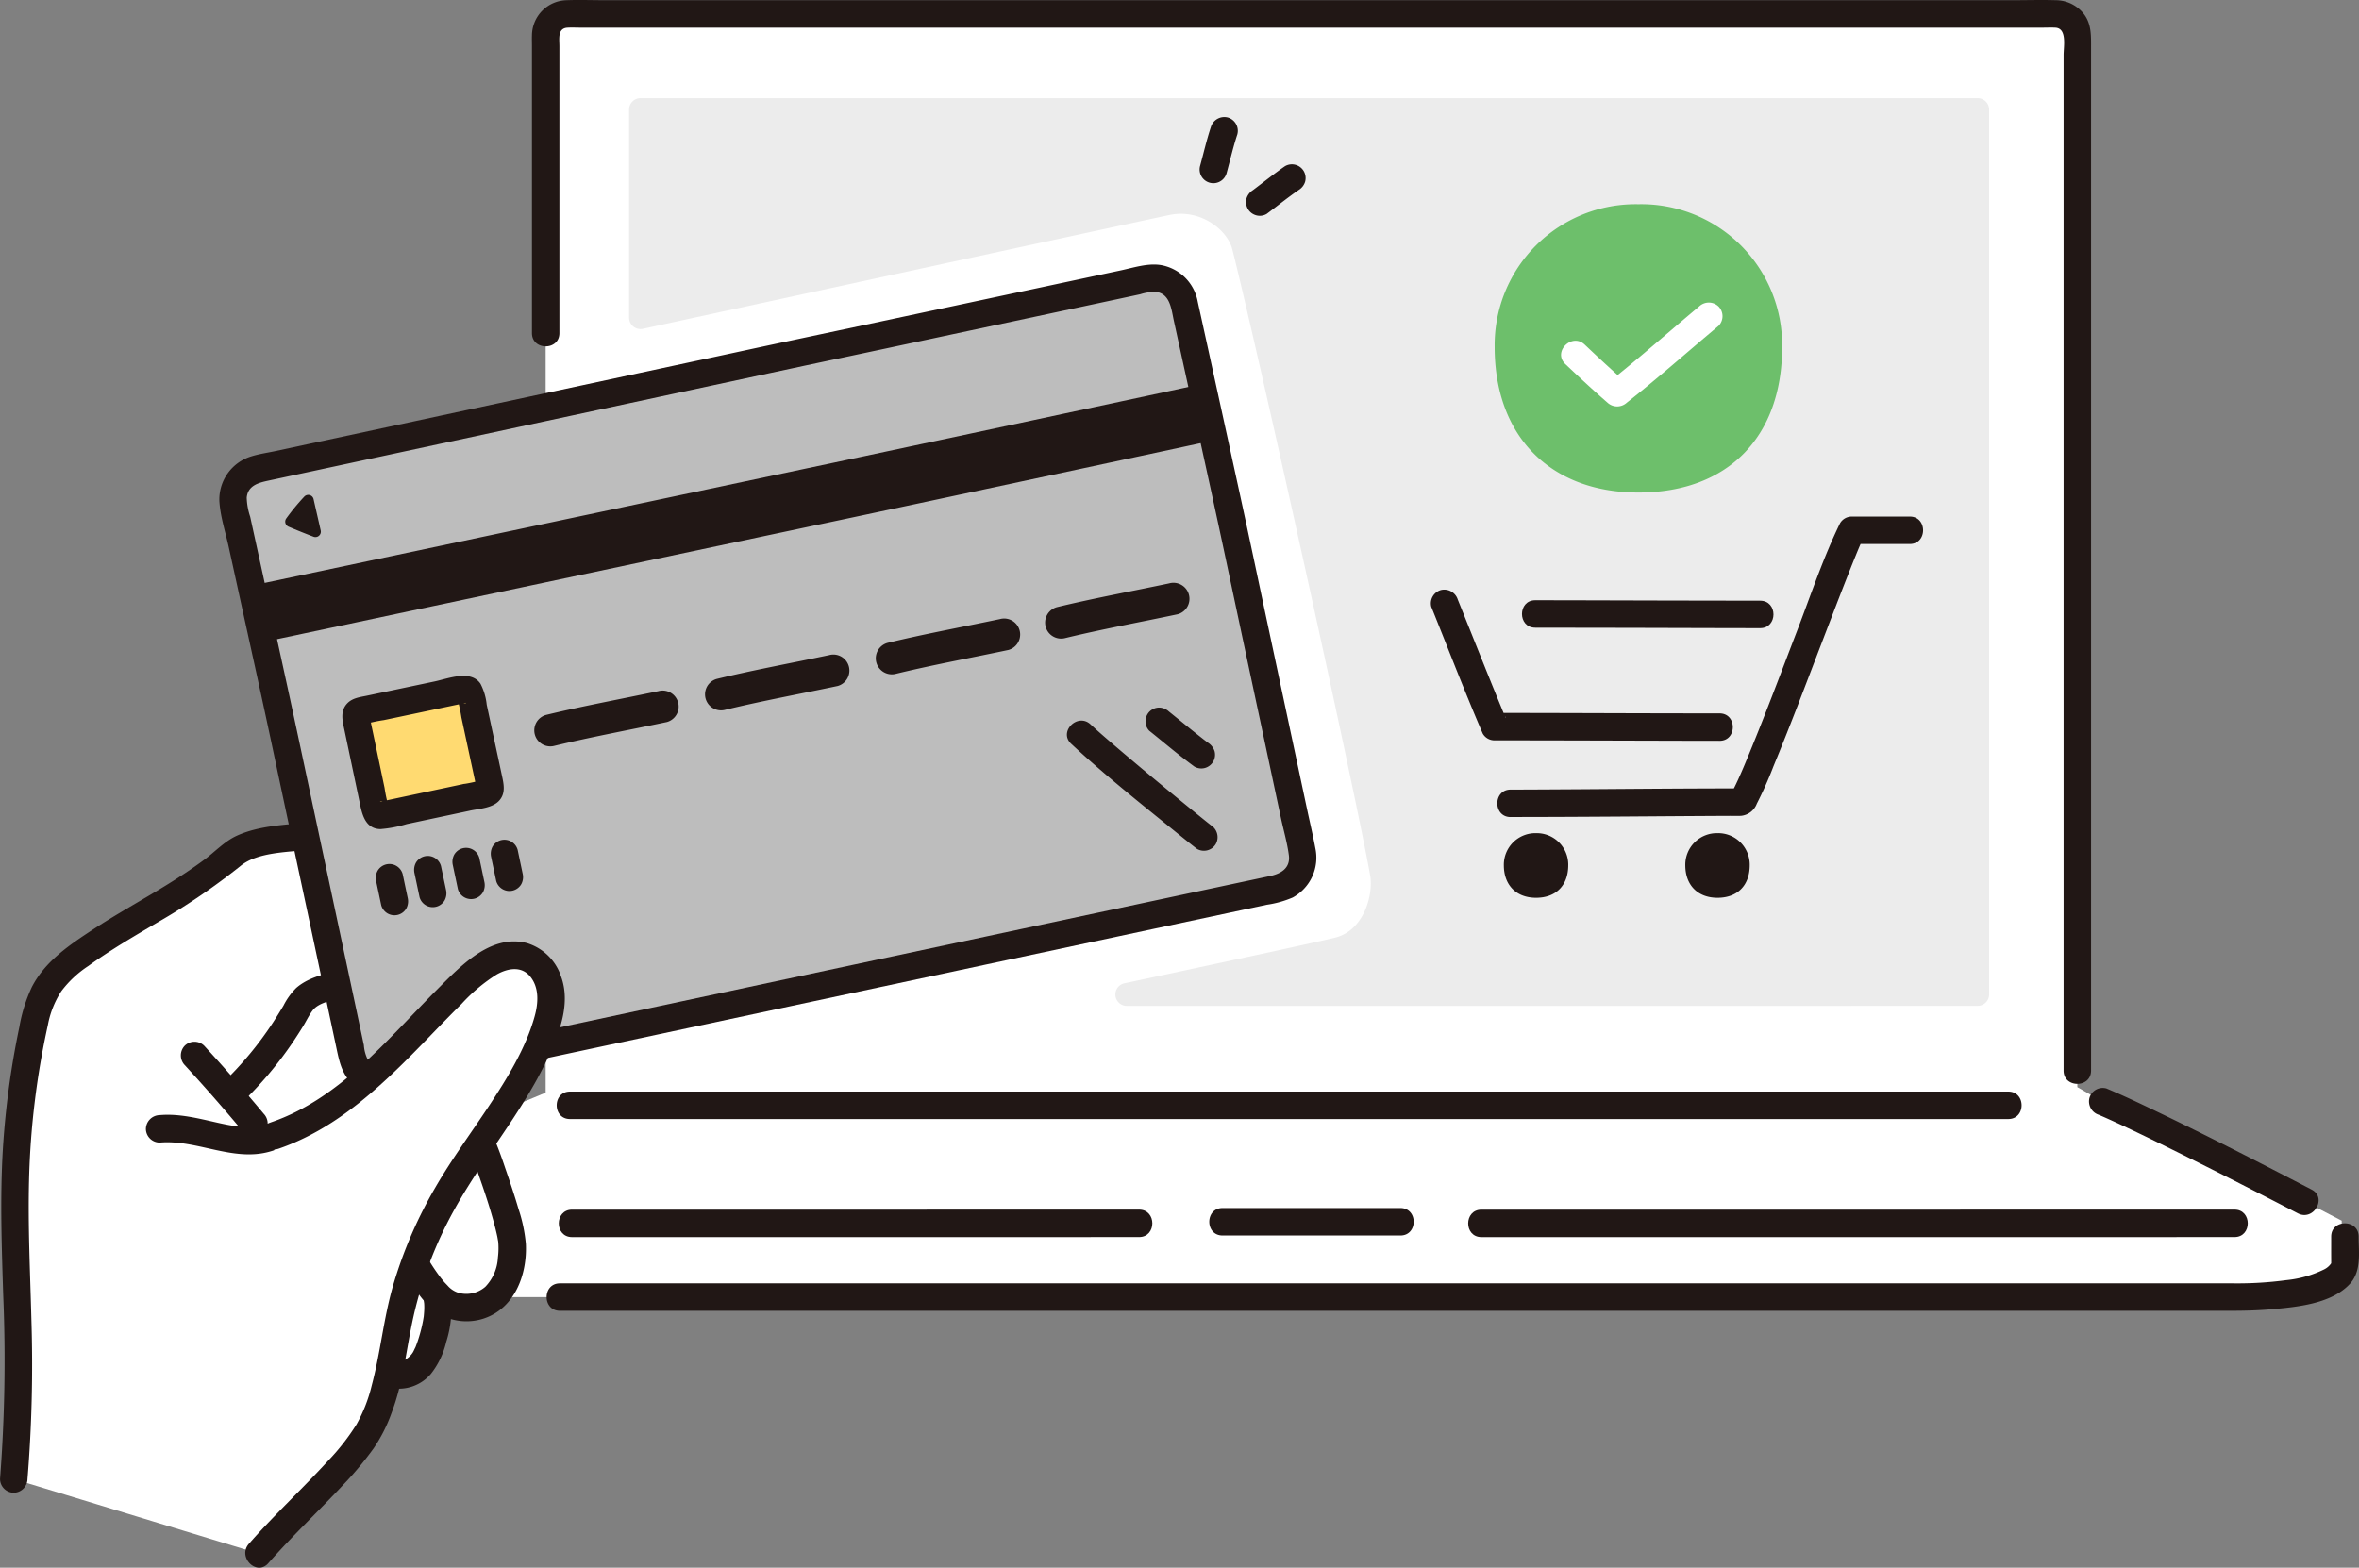
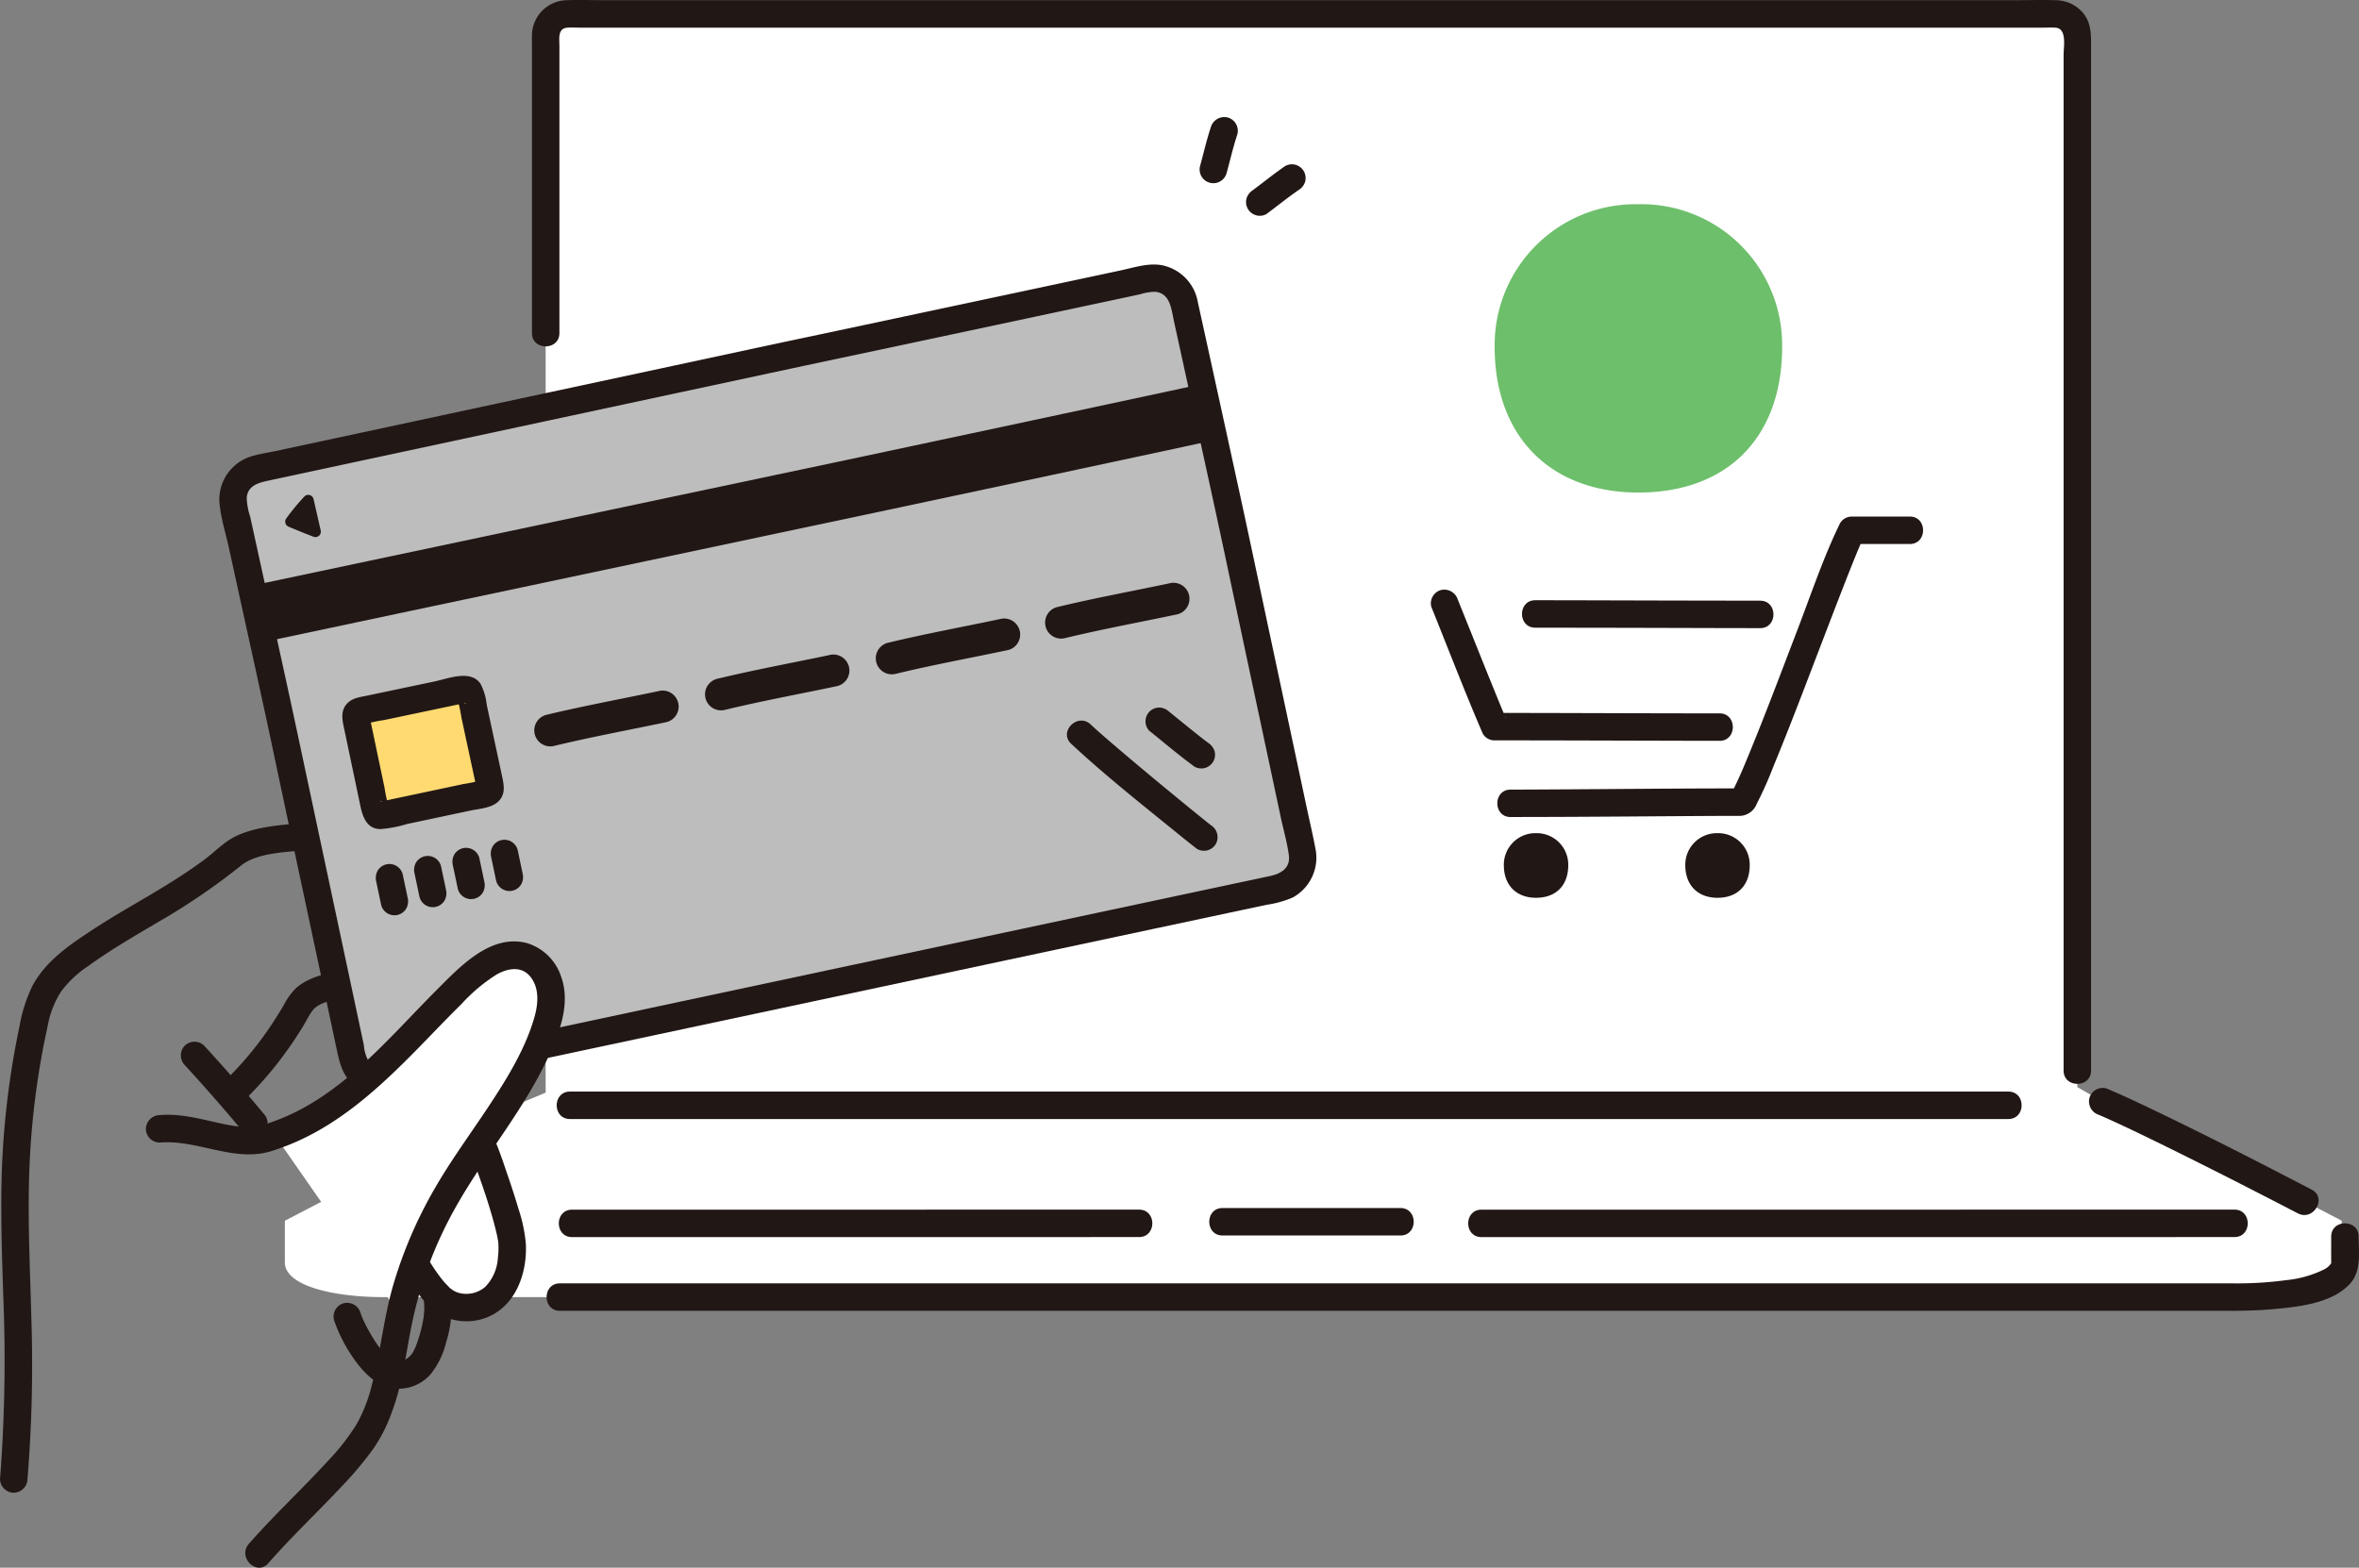
<svg xmlns="http://www.w3.org/2000/svg" width="412.415" height="274.118">
  <rect width="100%" height="100%" fill="#808080" stroke="none" />
  <defs>
    <style>.a{fill:#fff}.d{fill:#211715}</style>
  </defs>
  <path d="M381.041 226.805H66.979c-8.6 0-17.175-1.946-17.175-6.057v-7.3l6.456-3.356c9.356-4.864 28.521-14.622 35.336-17.459l3.8-1.582V6.121a3.684 3.684 0 0 1 3.684-3.684h260.408a3.68 3.68 0 0 1 3.684 3.678V190.09l4.424 2.539c6.815 2.837 25.98 12.6 35.336 17.459l6.456 3.356v7.3c0 4.111-8.571 6.057-19.443 6.057H75.883" class="a" />
-   <path d="M109.983 19.163v36.374a2 2 0 0 0 2.42 1.956c32.82-7.127 91.184-19.732 92.159-19.925 5.4-1.065 10.025 2.682 10.873 6.008 3.662 14.348 20.9 91.74 24.094 109.432.613 3.39-1.052 9.719-6.164 10.958-3.259.79-18.471 4.069-36.785 7.966a2 2 0 0 0 .413 3.956c57.516 0 124.7 0 148.758-.012a2 2 0 0 0 2-2V19.163a2 2 0 0 0-2-2H111.983a2 2 0 0 0-2 2" style="fill:#ececec" />
  <path d="M95.502 213.349H77.706" style="fill:none" />
  <path d="M365.572 187.2V8.446c0-2.12.111-4.218-1.266-6.012a6.27 6.27 0 0 0-4.949-2.4c-2.482-.075-4.979 0-7.462 0H105.673c-2.184 0-4.387-.083-6.571 0A6.21 6.21 0 0 0 93 6.123c-.025.649 0 1.3 0 1.953v50.168c0 3.089 4.8 3.094 4.8 0V8.076c0-1.282-.347-3.139 1.422-3.239.779-.044 1.573 0 2.352 0H356.94c.792 0 1.6-.041 2.388 0 2.078.108 1.444 3.275 1.444 4.784V187.2c0 3.088 4.8 3.093 4.8 0M244.833 211.232h-31.1c-3.089 0-3.094 4.8 0 4.8h31.1c3.089 0 3.094-4.8 0-4.8" class="d" />
  <path d="M100.01 213.912c26.145 0 71.58 0 99.129-.01" class="a" />
  <path d="M100.01 216.312h78.77q10.181 0 20.361-.006c3.089 0 3.094-4.8 0-4.8q-19.1.007-38.2.008H100.01c-3.088 0-3.094 4.8 0 4.8Z" class="d" />
  <path d="M258.991 213.912c26.145 0 104.109 0 131.658-.01" class="a" />
  <path d="M258.991 216.312h107.233l24.425-.006c3.089 0 3.094-4.8 0-4.8q-24.664.009-49.33.008h-82.325c-3.088 0-3.094 4.8 0 4.8Z" class="d" />
  <path d="M99.648 193.268c30.191 0 223.913 0 251.462-.01" class="a" />
  <path d="M99.648 195.668H351.11c3.089 0 3.094-4.8 0-4.8H99.648c-3.089 0-3.094 4.8 0 4.8M407.554 216.231c0 1.374-.01 2.749 0 4.123v.5c0 .074.078-.12-.057.12a3.2 3.2 0 0 1-1.2 1 19.2 19.2 0 0 1-6.627 1.869 63.6 63.6 0 0 1-9.157.56H97.883c-3.089 0-3.094 4.8 0 4.8h292.174c2.358 0 4.716-.062 7.065-.27 4.425-.392 10.415-.932 13.665-4.405 2.1-2.247 1.567-5.474 1.567-8.3 0-3.088-4.8-3.093-4.8 0ZM366.958 194.943c-.564-.236.432.187.631.275a100 100 0 0 1 1.294.578q1.454.659 2.9 1.343 3.512 1.659 6.992 3.383 7.841 3.863 15.616 7.858 3.673 1.88 7.335 3.78c2.737 1.423 5.167-2.718 2.422-4.144-9.739-5.062-19.517-10.076-29.435-14.781-2.139-1.016-4.289-2.007-6.474-2.921a2.414 2.414 0 0 0-2.952 1.677 2.46 2.46 0 0 0 1.676 2.952ZM250.238 106.126c2.981 7.383 5.83 14.828 8.982 22.141a2.35 2.35 0 0 0 2.072 1.189c11.048 0 22.1.047 33.142.071l6.19.01c3.088 0 3.093-4.8 0-4.8-10.865 0-21.729-.049-32.594-.071q-3.369-.007-6.738-.01l2.073 1.188a2.2 2.2 0 0 1-.18-.419c-.074-.5.182.437-.033-.078l-.44-1.055q-.553-1.338-1.1-2.681-1.284-3.15-2.55-6.307c-1.4-3.484-2.79-6.973-4.2-10.454a2.476 2.476 0 0 0-2.952-1.677 2.416 2.416 0 0 0-1.676 2.953Z" class="d" />
  <path d="M268.4 109.752c11.048 0 22.095.047 33.143.071q3.094.006 6.189.01c3.088 0 3.094-4.8 0-4.8-10.865 0-21.729-.049-32.594-.071l-6.738-.01c-3.088 0-3.093 4.8 0 4.8" class="d" />
  <path d="M264.084 142.857c12.8 0 25.6-.141 38.394-.2.64 0 1.291.03 1.93-.008a3.29 3.29 0 0 0 2.727-2.114 67 67 0 0 0 2.913-6.545c2.941-7.115 5.654-14.324 8.409-21.512 1.5-3.908 2.993-7.817 4.525-11.712a289 289 0 0 1 1.919-4.769c.261-.634-.115.266.044-.107q.156-.365.314-.729c.181-.412.365-.822.563-1.227l-2.073 1.189h10.137c3.089 0 3.094-4.8 0-4.8h-10.137a2.37 2.37 0 0 0-2.072 1.189c-2.905 5.955-5.039 12.363-7.408 18.542-3 7.819-5.93 15.672-9.157 23.4l-.223.533c.243-.578-.072.167-.117.273q-.2.471-.407.94a62 62 0 0 1-.838 1.844c-.209.437-.42.877-.663 1.3a3.3 3.3 0 0 0-.258.42c-.143.374.5-.528.145-.208l1.7-.7c-11.3 0-22.6.127-33.9.184-2.153.01-4.307.025-6.46.026-3.088 0-3.093 4.8 0 4.8ZM268.541 145.683a5.52 5.52 0 0 0-5.63 5.6c0 3.493 2.178 5.7 5.63 5.7 3.533 0 5.631-2.207 5.631-5.7a5.517 5.517 0 0 0-5.631-5.6M300.265 145.683a5.52 5.52 0 0 0-5.63 5.6c0 3.493 2.178 5.7 5.63 5.7 3.533 0 5.631-2.207 5.631-5.7a5.516 5.516 0 0 0-5.631-5.6" class="d" />
  <path d="M286.433 35.709a24.64 24.64 0 0 0-25.127 24.973c0 15.589 9.72 25.442 25.128 25.442 15.768 0 25.129-9.853 25.129-25.442a24.62 24.62 0 0 0-25.13-24.973" style="fill:#6dbf6b" />
-   <path d="M273.654 63.649c2.416 2.29 4.857 4.569 7.371 6.751a2.49 2.49 0 0 0 3.394 0c5.469-4.31 10.684-8.954 16.026-13.419a2.42 2.42 0 0 0 0-3.394 2.45 2.45 0 0 0-3.394 0c-5.342 4.465-10.557 9.109-16.026 13.418h3.394c-2.514-2.182-4.955-4.46-7.371-6.75-2.241-2.124-5.641 1.264-3.394 3.394M2.407 258.612c2.861-32.372-3.366-49.505 3.91-81.178a15.94 15.94 0 0 1 5.765-8.985c9.149-7.131 17.658-10.312 26.771-17.525q1.157-.915 2.3-1.855c2.443-2.012 8.478-2.4 12.892-2.875 3.158 14.829 7.039 33.033 9.2 43.209 6.4-5.5 12.087-12.2 18.277-17.984 2.932-2.738 6.93-5.474 10.65-3.973 2.5 1.009 3.973 3.762 4.155 6.454a17.45 17.45 0 0 1-1.755 7.825c-5.438 12.881-12.418 18.934-18.715 31.417A71 71 0 0 0 69.9 229.89c-1.484 6.771-1.861 12.04-3.9 16.859-2.206 7.327-12.357 15.221-20.8 24.892" class="a" />
-   <path d="M81.038 193.255c1.041 1.859 3.483 7.36 3.928 8.624 1.7 4.837 4.546 12.93 4.577 15.79.038 3.534-.733 7.349-3.543 9.491s-7.347 2-9.529-.781l-.161-.2.174 1.113c.527 3.387-1.331 9.186-2.451 10.746a5.4 5.4 0 0 1-4.929 2.391c-1.937-.28-3.4-1.847-4.646-3.357a26.6 26.6 0 0 1-3.751-6.888" class="a" />
  <path d="M58.393 230.818a26.5 26.5 0 0 0 3.155 6.31c1.463 2.2 3.356 4.36 5.877 5.326a7.37 7.37 0 0 0 7.929-2.252 14.25 14.25 0 0 0 2.663-5.585 19.2 19.2 0 0 0 .781-7.967 2.415 2.415 0 0 0-2.952-1.676 2.464 2.464 0 0 0-1.677 2.952c-.061-.433-.024-.159-.009.095q.017.293.016.587c0 .489-.039.974-.084 1.461-.043.468.048-.239-.028.232q-.052.331-.112.661-.133.716-.309 1.423a25 25 0 0 1-.762 2.532q-.112.31-.233.617-.05.124-.1.249c0-.008.2-.412.075-.186-.152.275-.264.571-.421.844a3.7 3.7 0 0 1-1.237 1.229c-.106.063-.72.324-.4.217a6 6 0 0 1-.685.186c.374-.074-.167-.008-.3-.007-.018 0-.395-.044-.157 0 .22.036-.228-.067-.27-.08a4 4 0 0 1-.34-.111c.053.021.267.127.029 0a9 9 0 0 1-.619-.37c-.222-.144-.049-.021 0 .014-.1-.075-.19-.158-.282-.239q-.327-.286-.63-.6c-.377-.385-.726-.8-1.074-1.207-.059-.07-.114-.143-.174-.213.008.009.27.385.123.155-.118-.183-.256-.355-.378-.535a29 29 0 0 1-1.611-2.7 27 27 0 0 1-.772-1.57q-.07-.15-.136-.3c.092.214.068.176 0-.018-.088-.245-.18-.487-.262-.734a2.454 2.454 0 0 0-2.952-1.677 2.425 2.425 0 0 0-1.676 2.953ZM27.905 199.786c6.766-.594 13.253 3.711 20.015 1.341a2.46 2.46 0 0 0 1.677-2.952 2.42 2.42 0 0 0-2.953-1.676c-2.874 1.007-5.8.449-8.747-.216-3.269-.737-6.614-1.594-9.992-1.3a2.464 2.464 0 0 0-2.4 2.4 2.417 2.417 0 0 0 2.4 2.4Z" class="d" />
  <path d="M32.3 186.239q5.359 5.829 10.426 11.918a2.41 2.41 0 0 0 3.394 0 2.465 2.465 0 0 0 0-3.394q-5.064-6.087-10.426-11.918a2.42 2.42 0 0 0-3.394 0 2.45 2.45 0 0 0 0 3.394" class="d" />
  <path d="M42.315 192.778a65.6 65.6 0 0 0 8.84-10.488q.931-1.376 1.8-2.791c.572-.928 1.054-1.975 1.716-2.841 1.074-1.406 3.718-1.838 5.428-2.164a2.42 2.42 0 0 0 1.676-2.952 2.45 2.45 0 0 0-2.952-1.676c-2.451.466-5.124 1.208-7.044 2.886a12 12 0 0 0-2.21 3.069q-.9 1.521-1.865 3a60.2 60.2 0 0 1-8.782 10.559c-2.231 2.145 1.166 5.536 3.394 3.394ZM66.521 212.35a37.8 37.8 0 0 0 6.263 13.3 13.7 13.7 0 0 0 4.2 4.252 9.75 9.75 0 0 0 7.6.648c5.443-1.819 7.6-7.707 7.35-13.049a26.7 26.7 0 0 0-1.283-6.1c-.713-2.433-1.524-4.837-2.352-7.232a77.6 77.6 0 0 0-5.192-12.123c-1.493-2.706-5.639-.287-4.145 2.423.835 1.514 1.543 3.1 2.252 4.677.677 1.507 1.043 2.278 1.533 3.656 1.432 4.022 2.888 8.078 3.918 12.225.1.412.2.825.284 1.241.032.155.192 1.137.134.654a13 13 0 0 1-.036 2.961 7.94 7.94 0 0 1-2.2 5.116 5.05 5.05 0 0 1-4.67 1.057 4.1 4.1 0 0 1-1.912-1.246c-.191-.2-.386-.4-.571-.6-.118-.131-.617-.759-.464-.556a33.9 33.9 0 0 1-6.089-12.576c-.669-3.014-5.3-1.739-4.628 1.276ZM4.807 258.612a247 247 0 0 0 .68-27.948c-.212-8.137-.617-16.276-.407-24.418a141.4 141.4 0 0 1 3.285-26.993 16.4 16.4 0 0 1 2.344-5.918 18.7 18.7 0 0 1 4.729-4.425c3.957-2.866 8.184-5.31 12.388-7.787a114 114 0 0 0 14.258-9.733c2.88-2.344 8-2.378 11.894-2.79a2.47 2.47 0 0 0 2.4-2.4 2.416 2.416 0 0 0-2.4-2.4c-4.2.444-8.754.56-12.644 2.362-2.091.969-3.794 2.816-5.636 4.177-2.1 1.553-4.285 2.994-6.508 4.367-4.276 2.64-8.694 5.044-12.9 7.8-4.12 2.7-8.4 5.568-10.716 10.068a27.3 27.3 0 0 0-2.194 7.032q-.793 3.772-1.389 7.584-1.09 7-1.509 14.081C0 209.675.3 218.084.565 226.487a271 271 0 0 1-.558 32.125 2.42 2.42 0 0 0 2.4 2.4 2.45 2.45 0 0 0 2.4-2.4" class="d" />
  <path d="M142.318 61.142c7.936-1.675 44.442-9.448 58.245-12.4a5.4 5.4 0 0 1 6.41 4.133c2.727 12.5 7.883 35.923 9.021 41.317 1.744 8.265 8.483 39.843 11.645 54.723a5.4 5.4 0 0 1-4.163 6.412c-25.526 5.424-131.93 28.111-156.422 33.332a4.53 4.53 0 0 1-5.38-3.494c-3.041-14.321-10.1-47.41-11.895-55.9-1.124-5.326-6.164-28.225-8.915-40.827A5.4 5.4 0 0 1 45.011 82c20.208-4.338 91.567-19.647 97.307-20.858" style="fill:#bdbdbd" />
  <path d="M142.956 63.456q11.733-2.477 23.46-4.984 15.055-3.2 30.11-6.417l2.8-.6a9.2 9.2 0 0 1 2.639-.436c2.628.25 2.817 3.06 3.263 5.1q1.815 8.306 3.638 16.611c1.809 8.257 3.628 16.511 5.381 24.78q3.121 14.721 6.266 29.438l3.43 16.1c.456 2.142 1.1 4.327 1.382 6.5.292 2.233-1.369 3.222-3.273 3.627q-8.836 1.878-17.67 3.76-12.717 2.708-25.433 5.418l-29.58 6.3-30.115 6.419-27.034 5.771-20.341 4.336-3.648.777c-1.288.275-2.783.84-3.779-.377a6.7 6.7 0 0 1-.839-2.822l-.654-3.073-1.5-7.06-6.8-31.927c-1.514-7.116-3.019-14.234-4.571-21.343q-1.825-8.364-3.661-16.726l-1.85-8.443-.843-3.853a11.6 11.6 0 0 1-.6-3.325c.217-2.2 2.2-2.627 3.982-3.009l4.4-.944 11.076-2.376 27.831-5.969q14.123-3.029 28.245-6.055l20.068-4.3q2.113-.452 4.227-.9c3.02-.637 1.742-5.266-1.276-4.628q-6.765 1.428-13.521 2.889l-26.266 5.63Q87.089 70.519 72.281 73.7l-24.057 5.157c-1.44.309-2.961.518-4.365.965a7.88 7.88 0 0 0-5.51 7.742c.142 2.677 1.06 5.444 1.632 8.057l1.929 8.806c1.97 8.989 3.966 17.973 5.872 26.977q2.987 14.108 6 28.209 1.745 8.183 3.487 16.367.742 3.494 1.487 6.988c.58 2.731 1.044 5.345 3.533 7.038 3.109 2.115 7.117.6 10.477-.116l9.192-1.96 24.712-5.268 29.806-6.353 30.865-6.579 28.35-6.04 21.8-4.641 3.987-.848a18 18 0 0 0 4.522-1.265 7.94 7.94 0 0 0 3.952-8.66c-.424-2.271-.963-4.527-1.444-6.786q-3.558-16.718-7.121-33.433c-1.572-7.382-3.125-14.769-4.732-22.144q-3.614-16.578-7.255-33.15a7.94 7.94 0 0 0-6.478-6.424c-2.31-.349-4.716.455-6.97.937l-14.21 3.031q-15.523 3.309-31.05 6.609-4.506.957-9.014 1.912c-3.019.637-1.741 5.265 1.278 4.628" class="d" />
  <path d="M46.223 101.938c21.7-4.586 92.36-19.524 99.263-20.98 10.743-2.267 62.04-13.211 64.619-13.808.713 3.28 1.445 6.629 2.143 9.819-1.254.314-53.8 11.524-64.687 13.822-7.786 1.643-61.17 12.943-69.453 14.691-5.7 1.2-26.065 5.52-32.035 6.78-.692-3.192-1.428-6.548-2.151-9.838ZM50.043 90.661a39 39 0 0 1 3.157-3.829.951.951 0 0 1 1.621.446c.388 1.733.882 3.859 1.247 5.473a.948.948 0 0 1-1.262 1.1 131 131 0 0 1-4.36-1.759.952.952 0 0 1-.403-1.431" class="d" />
  <path d="M81.482 139.445c-4.743 1.007-11.667 2.477-14.669 3.113a.994.994 0 0 1-1.181-.77c-.841-3.994-2.626-12.5-3.421-16.273a.993.993 0 0 1 .77-1.179l18.068-3.8a.993.993 0 0 1 1.179.768c.767 3.6 2.753 12.814 3.482 16.226a1 1 0 0 1-.769 1.183Z" style="fill:#ffda71" />
  <path d="m80.844 137.131-7.987 1.695-3.64.773-1.681.356c-.241.051-.487.091-.725.154-.919.242.124-.345.633.281l.617 1.059a24.6 24.6 0 0 1-.829-3.694l-.978-4.657-.945-4.5-.415-1.974-.184-.872-.095-.456q-.138-.853-.235.849l-1.059.617a25 25 0 0 1 3.784-.848l5.285-1.111 5.25-1.105 2.23-.469.942-.2c.123-.026.252-.044.373-.078.828-.234-.254.379-.769-.253l-.618-1.059a25.6 25.6 0 0 1 .866 3.8q.484 2.262.971 4.523l.972 4.523.443 2.06.187.873.083.389q.139.816.223-.913l1.059-.617a25 25 0 0 1-3.758.848 2.4 2.4 0 0 0 1.276 4.629c1.6-.34 3.849-.437 5.056-1.661 1.3-1.317.893-3 .551-4.594q-.881-4.108-1.765-8.216l-.873-4.066A10.2 10.2 0 0 0 84 119.551c-1.716-2.51-5.626-.9-8.04-.393l-8.235 1.733-3.558.748c-1.2.253-2.5.385-3.417 1.309-1.364 1.38-.859 3.162-.509 4.824l.869 4.136 1.883 8.959c.408 1.941 1.1 4.057 3.5 4.107a21.6 21.6 0 0 0 4.616-.878l11.01-2.336a2.4 2.4 0 1 0-1.276-4.629ZM85.868 149.877l.878 4.159a2.4 2.4 0 0 0 4.386.573 2.62 2.62 0 0 0 .242-1.849l-.874-4.16a2.4 2.4 0 0 0-4.387-.573 2.63 2.63 0 0 0-.242 1.849ZM79.168 151.291l.878 4.159a2.4 2.4 0 0 0 4.386.573 2.62 2.62 0 0 0 .242-1.849l-.877-4.159a2.4 2.4 0 0 0-4.387-.574 2.63 2.63 0 0 0-.242 1.85M72.468 152.705l.878 4.159a2.4 2.4 0 0 0 4.386.573 2.62 2.62 0 0 0 .242-1.849l-.877-4.159a2.4 2.4 0 0 0-4.387-.574 2.63 2.63 0 0 0-.242 1.85M65.768 154.118l.878 4.16a2.4 2.4 0 0 0 4.386.573 2.63 2.63 0 0 0 .242-1.851l-.877-4.16a2.4 2.4 0 0 0-4.387-.573 2.63 2.63 0 0 0-.242 1.849ZM115.1 120.85c-6.54 1.383-13.14 2.587-19.636 4.158a2.8 2.8 0 1 0 1.488 5.4c6.5-1.571 13.1-2.775 19.636-4.158a2.8 2.8 0 0 0-1.488-5.4M144.952 114.551c-6.54 1.382-13.139 2.586-19.636 4.158a2.8 2.8 0 1 0 1.489 5.4c6.5-1.572 13.1-2.776 19.636-4.158a2.8 2.8 0 0 0-1.489-5.4M174.807 108.251c-6.54 1.382-13.14 2.587-19.637 4.158a2.8 2.8 0 0 0 1.489 5.4c6.5-1.571 13.1-2.776 19.636-4.158a2.8 2.8 0 0 0-1.488-5.4M204.406 102.005c-6.54 1.382-13.14 2.587-19.636 4.158a2.8 2.8 0 1 0 1.489 5.4c6.5-1.571 13.1-2.776 19.636-4.158a2.8 2.8 0 0 0-1.489-5.4M200.97 127.811c2.6 2.09 5.147 4.261 7.841 6.231a2.42 2.42 0 0 0 1.849.242 2.45 2.45 0 0 0 1.435-1.1 2.43 2.43 0 0 0 .242-1.85 2.77 2.77 0 0 0-1.1-1.434q-.475-.35-.94-.709l.485.375c-2.169-1.677-4.279-3.428-6.415-5.146a2.6 2.6 0 0 0-1.7-.7 2.44 2.44 0 0 0-1.7.7 2.42 2.42 0 0 0-.7 1.7 2.33 2.33 0 0 0 .7 1.7ZM187.273 130.057c5.874 5.479 12.229 10.5 18.461 15.562 1.171.95 2.343 1.9 3.538 2.819a2.414 2.414 0 0 0 3.284-.861 2.46 2.46 0 0 0-.861-3.284c.524.4.318.247-.008-.01l-.6-.475q-.839-.671-1.672-1.348-2.219-1.8-4.422-3.616a678 678 0 0 1-10.22-8.556c-1.387-1.188-2.774-2.379-4.11-3.625-2.257-2.1-5.659 1.282-3.394 3.394Z" class="d" />
-   <path d="M48.059 198.543c13.733-4.638 22.865-17.23 33.459-27.124 2.932-2.738 6.93-5.474 10.65-3.973 2.5 1.009 3.973 3.762 4.155 6.454a17.45 17.45 0 0 1-1.755 7.825c-5.438 12.881-12.418 18.934-18.715 31.417A71 71 0 0 0 69.9 229.89c-1.484 6.771-1.861 12.04-3.9 16.859-2.206 7.327-12.357 15.221-20.8 24.892" class="a" />
+   <path d="M48.059 198.543c13.733-4.638 22.865-17.23 33.459-27.124 2.932-2.738 6.93-5.474 10.65-3.973 2.5 1.009 3.973 3.762 4.155 6.454a17.45 17.45 0 0 1-1.755 7.825c-5.438 12.881-12.418 18.934-18.715 31.417A71 71 0 0 0 69.9 229.89" class="a" />
  <path d="M48.7 200.857c10.582-3.639 18.583-11.55 26.2-19.415 1.916-1.977 3.826-3.961 5.786-5.894a29.9 29.9 0 0 1 6.167-5.17c1.91-1.064 4.293-1.519 5.844.375 1.6 1.955 1.411 4.65.78 6.935-1.556 5.634-4.863 10.951-8.062 15.789-3.093 4.678-6.427 9.192-9.245 14.048a77 77 0 0 0-7.462 17.3c-1.655 5.746-2.193 11.72-3.736 17.484a26.4 26.4 0 0 1-2.656 6.77 39 39 0 0 1-4.87 6.25c-4.544 4.971-9.495 9.55-13.938 14.617-2.029 2.315 1.353 5.723 3.394 3.395 4.186-4.775 8.812-9.123 13.144-13.759a60 60 0 0 0 5.278-6.338 27.3 27.3 0 0 0 3.133-6.192c2.083-5.445 2.577-11.313 3.857-16.968a70.4 70.4 0 0 1 7.126-18.593c5.85-10.569 14.26-19.659 18.26-31.234 1.032-2.989 1.514-6.375.421-9.419a9.06 9.06 0 0 0-6.061-5.951c-6.308-1.6-11.6 4.1-15.6 8.095-8.69 8.689-17.025 19.116-29.038 23.247-2.9 1-1.656 5.637 1.276 4.628ZM211.692 22.218c-.739 2.228-1.255 4.517-1.88 6.776a2.4 2.4 0 1 0 4.629 1.276c.624-2.259 1.141-4.548 1.879-6.776a2.42 2.42 0 0 0-1.676-2.952 2.456 2.456 0 0 0-2.952 1.676M224.647 29.057c-1.927 1.329-3.747 2.8-5.62 4.2a2.62 2.62 0 0 0-1.1 1.434 2.45 2.45 0 0 0 .242 1.85 2.42 2.42 0 0 0 1.434 1.1 2.34 2.34 0 0 0 1.85-.242c1.872-1.4 3.693-2.874 5.62-4.2a2.57 2.57 0 0 0 1.1-1.434 2.45 2.45 0 0 0-.242-1.849 2.42 2.42 0 0 0-1.434-1.1 2.38 2.38 0 0 0-1.85.242Z" class="d" />
</svg>